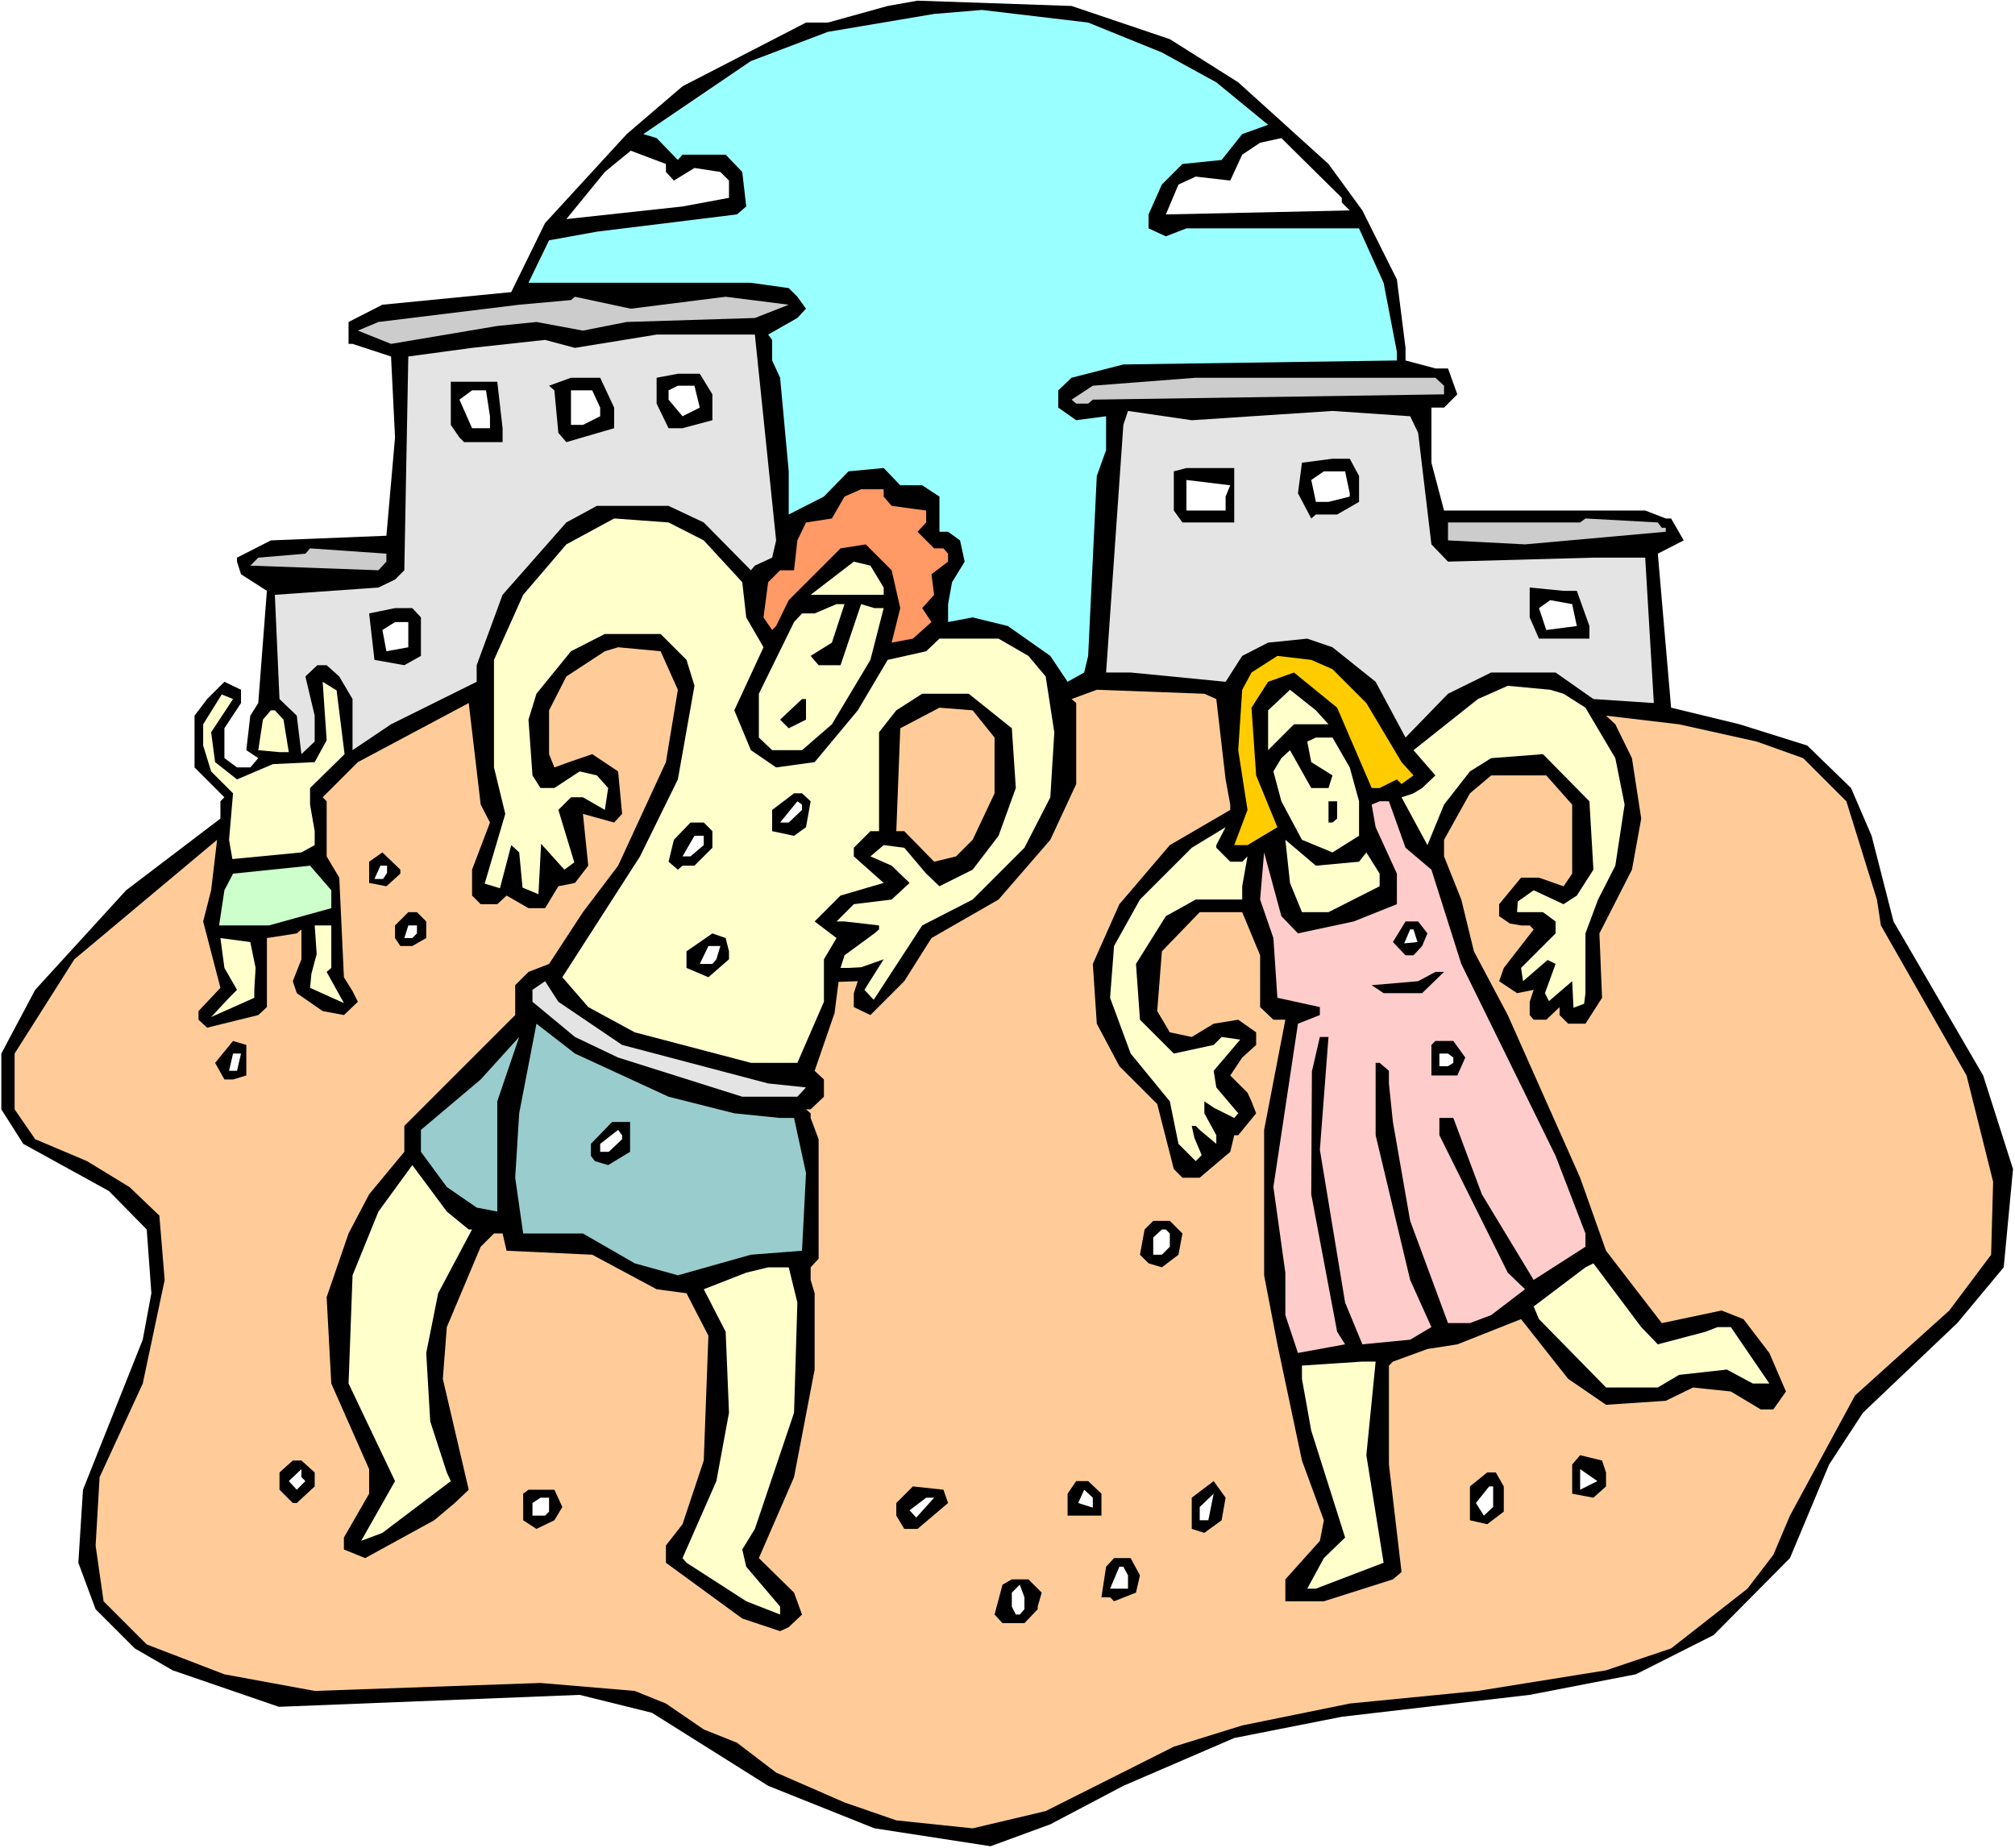
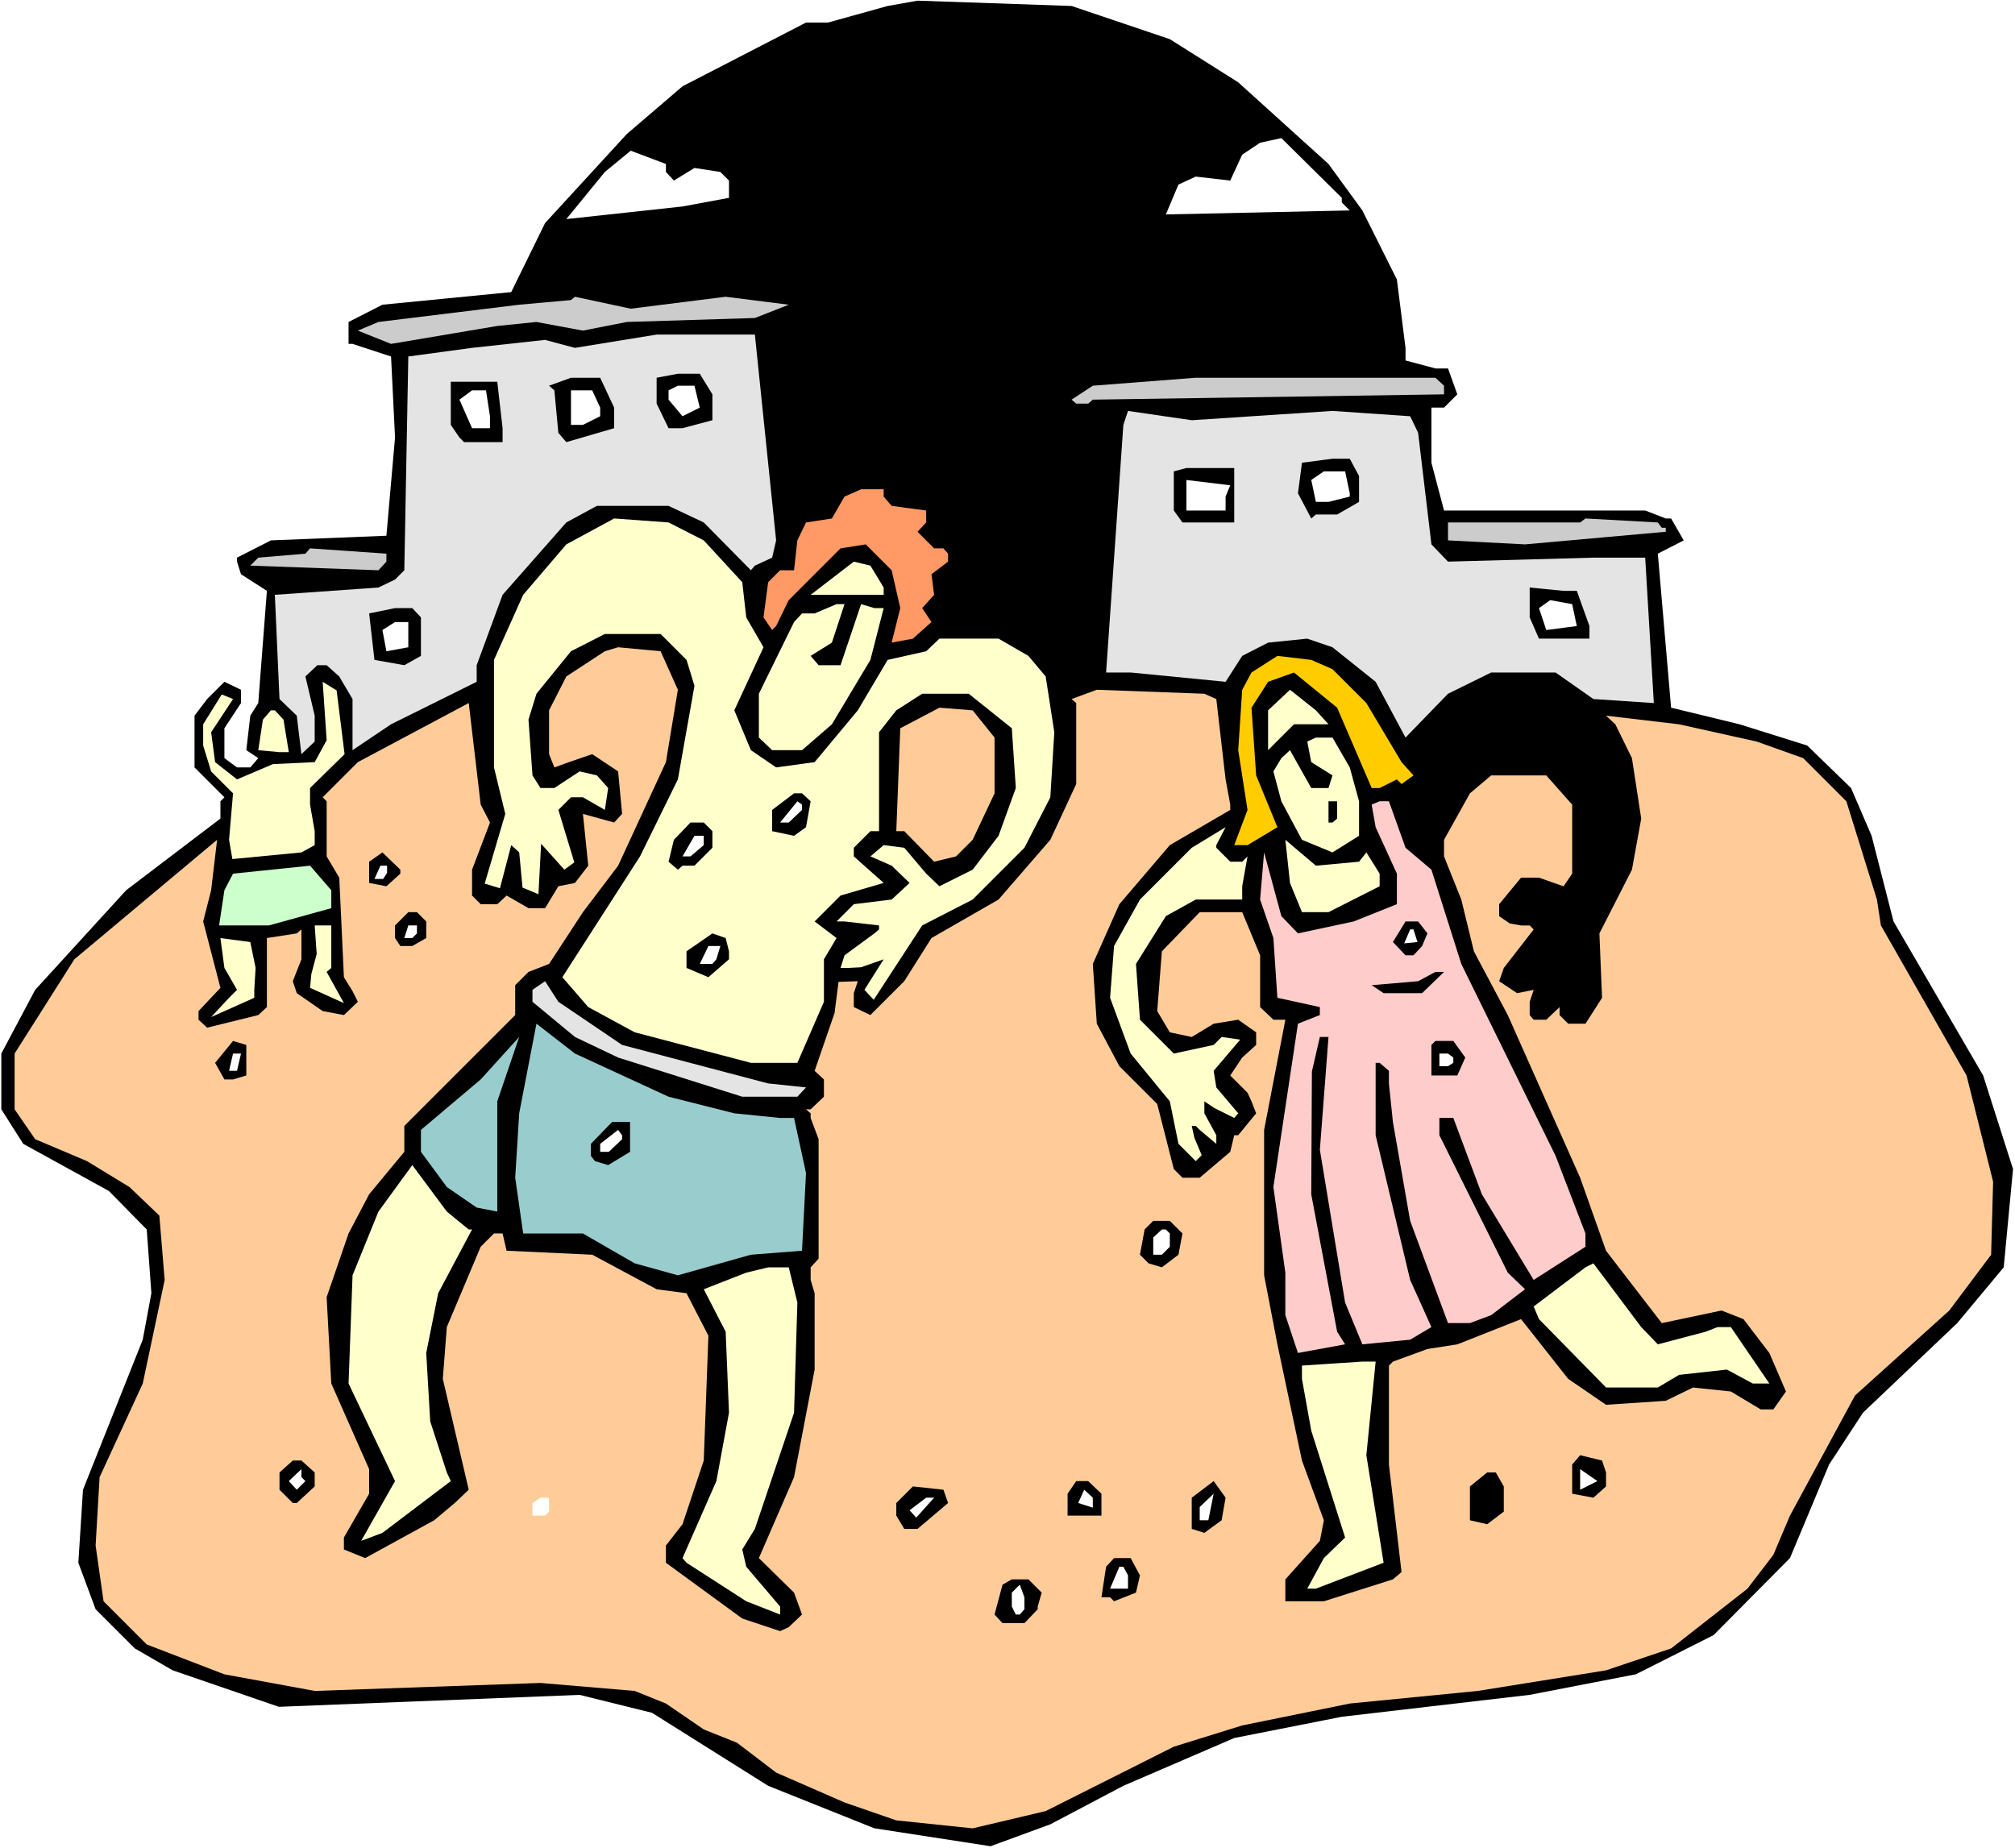
<svg xmlns="http://www.w3.org/2000/svg" xmlns:ns1="http://sodipodi.sourceforge.net/DTD/sodipodi-0.dtd" xmlns:ns2="http://www.inkscape.org/namespaces/inkscape" version="1.0" width="129.766mm" height="119.035mm" id="svg91" ns1:docname="Plague 03.wmf">
  <rect width="100%" height="100%" fill="#808080" stroke="none" />
  <ns1:namedview id="namedview91" pagecolor="#ffffff" bordercolor="#000000" borderopacity="0.25" ns2:showpageshadow="2" ns2:pageopacity="0.0" ns2:pagecheckerboard="0" ns2:deskcolor="#d1d1d1" ns2:document-units="mm" />
  <defs id="defs1">
    <pattern id="WMFhbasepattern" patternUnits="userSpaceOnUse" width="6" height="6" x="0" y="0" />
  </defs>
  <path style="fill:#ffffff;fill-opacity:1;fill-rule:evenodd;stroke:none" d="M 0,449.898 H 490.455 V 0 H 0 Z" id="path1" />
  <path style="fill:#000000;fill-opacity:1;fill-rule:evenodd;stroke:none" d="m 284.739,9.534 16.645,10.504 21.978,19.877 8.242,11.312 8.403,16.807 2.101,16.645 v 3.07 l 7.272,1.939 h 3.07 l 2.262,6.302 -3.232,3.232 h -3.07 v 13.413 l 3.07,11.635 h 48.965 l 5.01,1.939 h 1.293 l 3.07,5.333 -6.302,3.232 3.232,37.491 16.645,4.04 16.483,5.171 10.666,10.342 5.01,11.635 5.333,20.847 21.816,37.491 7.272,22.786 -2.262,23.917 -11.312,13.575 -22.947,21.816 -8.242,12.605 -9.534,22.786 -18.584,18.746 -18.907,9.534 -25.856,5.01 -45.733,5.333 -26.179,5.171 -26.987,11.635 -17.776,9.373 -14.544,5.333 -28.28,-4.363 -25.856,-10.342 -28.28,-17.776 -17.614,-4.363 -73.205,2.909 -25.856,-8.888 -9.211,-5.333 -9.534,-9.534 -4.202,-11.312 1.131,-17.776 14.544,-36.522 2.101,-11.312 L 35.714,299.285 26.502,289.913 5.656,278.439 0.323,270.036 v -13.575 L 8.565,240.947 30.704,216.707 53.651,199.254 v -4.202 l 0.97,-0.97 -7.272,-7.272 v -12.605 l 3.07,-4.04 4.202,-4.202 4.04,1.939 v 3.232 l -4.04,6.141 v 7.272 l 3.07,2.262 h 3.232 l 1.939,-2.262 -2.909,-1.939 0.97,-8.403 1.939,-3.07 2.101,-27.311 -6.302,-4.04 -0.97,-3.07 v -0.97 l 8.242,-4.202 28.118,-1.131 2.101,-23.917 -0.97,-19.715 -9.373,-3.07 h -0.97 v -5.333 l 8.242,-4.202 31.35,-3.07 8.242,-16.807 19.877,-21.655 13.574,-11.635 30.058,-15.514 h 5.333 L 216.059,1.454 223.331,0.162 260.822,1.454 Z" id="path2" />
-   <path style="fill:#99ffff;fill-opacity:1;fill-rule:evenodd;stroke:none" d="m 282.8,12.766 13.251,7.272 12.605,10.342 -6.302,2.262 -5.01,6.302 -9.534,0.97 -5.01,5.01 -3.232,7.272 v 3.394 l 4.202,1.939 5.01,-1.939 h 42.016 l 5.979,13.251 3.232,16.807 v 2.101 l -66.579,0.97 -12.605,3.232 -3.232,3.07 v 4.202 l 4.363,3.07 7.272,-0.97 v 8.242 l -2.262,6.302 -2.101,43.794 -0.97,4.04 -4.04,2.262 -4.202,-6.302 -10.342,-7.272 -8.565,-2.101 -5.979,1.131 v -4.363 l 0.97,-5.333 3.07,-5.01 -1.131,-5.171 -2.909,-2.101 h -2.101 v -8.565 l -4.202,-2.747 h -5.333 l -4.04,-4.202 -8.565,0.808 -5.979,6.141 -8.565,4.363 v -10.504 l -2.101,-22.786 -1.939,-4.202 v -5.01 l -0.97,-1.293 7.11,-4.04 2.101,-2.262 -2.101,-2.909 -2.101,-2.101 -9.211,-1.293 h -54.136 l 5.01,-10.342 11.635,-2.101 34.098,-4.202 2.262,-1.939 -0.97,-8.403 -4.04,-4.202 h -10.504 l -1.131,1.293 -5.171,-5.333 -3.232,-0.97 26.179,-17.776 18.746,-7.11 25.856,-4.363 11.635,-0.97 25.856,3.07 z" id="path3" />
  <path style="fill:#ffffff;fill-opacity:1;fill-rule:evenodd;stroke:none" d="m 326.593,49.288 1.939,1.939 -44.763,0.97 3.07,-7.272 4.202,-1.939 8.403,0.97 2.909,-6.302 4.363,-2.909 5.171,-1.131 14.706,14.544 z" id="path4" />
  <path style="fill:#ffffff;fill-opacity:1;fill-rule:evenodd;stroke:none" d="m 162.085,41.855 1.939,2.101 5.01,-3.07 6.302,0.97 2.101,2.101 v 4.202 l -11.312,2.101 -28.28,3.07 9.373,-11.474 6.302,-5.171 8.565,3.232 z" id="path5" />
  <path style="fill:#cccccc;fill-opacity:1;fill-rule:evenodd;stroke:none" d="m 176.629,72.236 15.352,1.939 -8.242,3.232 -31.189,0.97 -10.666,2.101 -11.312,-2.101 -9.534,0.97 -25.856,4.363 -8.08,-3.232 5.01,-2.101 34.259,-4.202 12.605,-1.131 0.97,-0.808 13.574,2.909 z" id="path6" />
  <path style="fill:#e4e4e4;fill-opacity:1;fill-rule:evenodd;stroke:none" d="m 188.91,131.543 -0.97,4.202 -4.202,1.939 -0.97,1.131 -11.474,-11.635 -8.565,-4.04 h -17.453 l -7.434,4.04 -15.514,17.615 -6.302,17.13 v 4.04 l -20.846,10.342 -9.373,6.302 v -12.443 l -3.232,-5.494 -3.07,-2.747 h -2.262 l -2.909,2.747 2.262,9.534 v 6.302 l -3.232,3.07 -1.131,-9.373 -4.202,-4.04 -1.131,-25.371 25.21,-1.778 4.04,-1.939 2.262,-2.262 0.97,-52.036 15.514,-2.101 17.776,-1.939 7.272,1.939 19.877,-3.232 h 23.917 z" id="path7" />
  <path style="fill:#000000;fill-opacity:1;fill-rule:evenodd;stroke:none" d="m 173.397,95.991 v 6.302 l -7.272,1.939 h -3.394 l -2.909,-5.979 v -6.302 l 5.171,-0.97 h 5.333 z" id="path8" />
  <path style="fill:#000000;fill-opacity:1;fill-rule:evenodd;stroke:none" d="m 149.48,99.223 v 5.01 l -11.635,3.394 -1.939,-2.262 -0.97,-10.342 -1.293,-1.131 5.333,-1.939 h 7.11 z" id="path9" />
  <path style="fill:#cccccc;fill-opacity:1;fill-rule:evenodd;stroke:none" d="m 351.48,93.89 v 2.101 l -85.486,1.293 -1.131,0.97 h -2.909 l -1.131,-0.97 5.171,-3.394 25.048,-1.939 h 58.338 z" id="path10" />
  <path style="fill:#000000;fill-opacity:1;fill-rule:evenodd;stroke:none" d="m 122.331,104.233 v 3.394 h -9.373 l -1.131,-1.131 -2.101,-3.07 V 92.921 h 11.312 z" id="path11" />
  <path style="fill:#ffffff;fill-opacity:1;fill-rule:evenodd;stroke:none" d="m 170.326,99.223 -4.202,2.101 -3.394,-4.04 v -2.262 l 2.262,-1.131 h 4.04 z" id="path12" />
  <path style="fill:#ffffff;fill-opacity:1;fill-rule:evenodd;stroke:none" d="m 119.261,101.324 v 2.909 h -4.363 l -3.07,-6.949 3.07,-2.262 h 3.394 z" id="path13" />
  <path style="fill:#ffffff;fill-opacity:1;fill-rule:evenodd;stroke:none" d="m 146.086,99.223 v 2.101 l -4.202,2.101 h -2.909 v -8.403 h 5.171 z" id="path14" />
  <path style="fill:#e4e4e4;fill-opacity:1;fill-rule:evenodd;stroke:none" d="m 324.331,100.031 18.907,1.293 1.939,4.04 3.232,27.149 4.04,4.202 35.39,-0.97 h 12.605 l 2.101,35.391 -14.706,-0.97 -9.211,-6.464 h -15.675 l -10.504,5.171 -10.342,10.666 -7.272,-13.575 -10.504,-8.403 -6.141,-2.101 -9.534,0.97 -6.302,3.232 -4.04,6.302 -23.109,-2.262 h -5.979 l 4.202,-60.277 1.131,-3.394 15.514,2.262 z" id="path15" />
-   <path style="fill:#000000;fill-opacity:1;fill-rule:evenodd;stroke:none" d="m 330.795,115.868 v 6.302 l -5.333,3.07 h -5.171 l -1.131,0.97 -3.232,-6.141 0.97,-7.434 7.434,-0.97 h 4.202 z" id="path16" />
+   <path style="fill:#000000;fill-opacity:1;fill-rule:evenodd;stroke:none" d="m 330.795,115.868 v 6.302 l -5.333,3.07 h -5.171 l -1.131,0.97 -3.232,-6.141 0.97,-7.434 7.434,-0.97 h 4.202 " id="path16" />
  <path style="fill:#000000;fill-opacity:1;fill-rule:evenodd;stroke:none" d="m 300.414,127.18 h -12.605 l -2.101,-2.909 v -9.534 l 3.07,-0.808 h 11.635 z" id="path17" />
  <path style="fill:#ffffff;fill-opacity:1;fill-rule:evenodd;stroke:none" d="m 328.532,120.07 v 0.808 l -5.171,1.293 h -3.07 l -1.131,-5.333 3.07,-2.101 h 5.171 z" id="path18" />
  <path style="fill:#ffffff;fill-opacity:1;fill-rule:evenodd;stroke:none" d="m 298.313,120.878 v 3.394 h -9.534 v -7.434 l 10.666,1.293 z" id="path19" />
  <path style="fill:#ff9966;fill-opacity:1;fill-rule:evenodd;stroke:none" d="m 215.089,120.878 1.939,2.262 8.403,1.131 v 2.909 l -2.101,2.262 4.04,4.04 h 2.262 l 1.131,1.293 v 1.939 l -4.04,3.07 0.646,5.01 -2.909,3.232 2.262,3.394 -4.525,4.04 -5.171,0.97 2.101,-8.403 -2.101,-9.211 -6.302,-6.302 -6.141,0.97 -12.605,12.605 -3.07,6.302 -0.97,0.97 -2.101,-3.07 1.131,-8.565 2.909,-2.909 h 3.394 l 0.808,-7.272 2.101,-4.363 6.302,-0.97 3.07,-5.333 4.04,-1.778 h 5.494 z" id="path20" />
  <path style="fill:#ffffcc;fill-opacity:1;fill-rule:evenodd;stroke:none" d="m 171.296,131.543 9.373,10.181 0.97,8.565 4.202,7.272 -7.11,15.352 4.04,9.696 6.141,4.202 9.373,-1.293 10.504,-12.605 7.272,-12.282 9.373,-2.101 3.232,-3.07 h 14.382 l 7.272,4.202 4.202,5.01 2.101,13.575 -0.97,15.837 -6.302,12.282 -12.605,12.605 -12.282,6.302 -11.797,18.099 -2.262,-2.424 4.686,-7.434 -5.494,1.939 -3.07,0.162 h -1.939 l 0.97,-3.07 7.272,-5.333 1.131,-0.97 v -0.97 l -8.403,-0.97 h -1.939 l 4.202,-4.202 9.211,-1.131 4.363,-4.04 -4.363,-4.202 -5.171,-2.262 3.232,-2.747 5.01,0.646 5.333,6.302 3.232,3.07 8.08,-4.04 6.302,-8.242 4.202,-11.635 -0.97,-14.544 -10.504,-8.403 h -11.312 l -6.302,4.04 -4.202,5.333 v 24.079 h -2.101 l -4.04,4.04 v 2.101 l 7.272,6.464 -10.504,3.07 -6.302,6.302 5.333,4.04 -3.07,5.171 v 10.342 l -6.464,14.867 h -11.312 l -28.28,-7.434 -11.312,-6.141 -6.302,-7.272 18.907,-29.411 9.211,-18.746 4.04,-22.786 -1.939,-6.302 -6.302,-6.302 h -13.574 l -8.242,4.202 -8.403,10.342 -1.939,6.302 0.97,13.575 1.939,3.07 h 3.394 l 6.141,-4.04 4.202,0.97 2.747,3.07 -0.808,5.333 -5.333,-3.07 h -2.909 l -3.07,3.07 3.878,12.767 -2.424,1.778 -5.656,-6.302 -0.646,12.282 -3.878,-1.616 -0.808,-8.565 -1.939,-1.778 -2.747,10.504 -3.717,-1.131 5.01,-16.968 -2.747,-11.312 v -26.179 l 7.11,-15.837 10.504,-12.282 11.635,-6.302 13.251,0.97 z" id="path21" />
  <path style="fill:#cccccc;fill-opacity:1;fill-rule:evenodd;stroke:none" d="m 404.484,128.473 h 0.97 v 0.97 l -34.259,3.07 -18.746,-0.97 v -4.363 h 32.158 l 1.293,-0.97 17.614,0.97 z" id="path22" />
  <path style="fill:#cccccc;fill-opacity:1;fill-rule:evenodd;stroke:none" d="m 94.051,136.715 -1.939,2.101 -31.189,-1.131 1.939,-1.939 11.474,-0.97 1.131,-1.293 18.584,1.293 z" id="path23" />
  <path style="fill:#ffffcc;fill-opacity:1;fill-rule:evenodd;stroke:none" d="m 215.089,143.017 v 1.778 h -17.776 l 10.504,-8.08 4.04,0.97 z" id="path24" />
  <path style="fill:#000000;fill-opacity:1;fill-rule:evenodd;stroke:none" d="m 383.8,143.825 3.07,8.565 v 3.07 h -12.282 l -2.262,-5.171 v -7.272 l 8.242,0.808 z" id="path25" />
  <path style="fill:#ffffff;fill-opacity:1;fill-rule:evenodd;stroke:none" d="m 383.8,152.39 -7.434,0.97 -1.778,-5.333 2.747,-1.939 5.333,0.97 z" id="path26" />
  <path style="fill:#ffffcc;fill-opacity:1;fill-rule:evenodd;stroke:none" d="m 202.485,156.43 -5.171,3.232 1.939,2.262 h 5.333 l 5.01,-14.867 3.232,0.97 h 2.262 l -3.232,12.605 -9.373,15.675 -7.272,6.302 h -7.272 l -3.232,-3.07 v -10.666 l 8.565,-17.453 1.939,-2.101 h 3.07 l 5.333,-2.262 h 1.939 z" id="path27" />
  <path style="fill:#000000;fill-opacity:1;fill-rule:evenodd;stroke:none" d="m 102.454,150.289 v 9.373 l -4.04,2.262 -7.272,-1.293 -1.293,-11.312 6.302,-1.293 h 4.202 z" id="path28" />
  <path style="fill:#ffffff;fill-opacity:1;fill-rule:evenodd;stroke:none" d="m 99.384,157.561 -5.333,0.97 -0.97,-5.171 3.07,-1.939 h 3.232 z" id="path29" />
  <path style="fill:#ffcc99;fill-opacity:1;fill-rule:evenodd;stroke:none" d="m 164.993,167.904 -2.909,17.615 -11.635,25.21 -8.565,11.312 -8.242,12.605 -5.01,1.939 -3.232,3.232 v 7.272 l -26.987,26.987 v 6.302 l -8.565,10.342 -5.01,9.534 -5.333,15.514 1.131,21.008 9.211,20.847 v 5.979 l -6.141,10.666 v 2.909 l 5.171,2.101 16.806,-9.211 5.01,-4.202 3.394,-3.232 -6.302,-26.987 0.97,-12.605 8.242,-19.554 3.232,-3.232 h 2.101 l 0.97,4.202 20.846,0.97 15.675,8.403 7.272,0.97 5.333,10.342 -1.131,30.381 -5.171,15.514 -4.04,5.171 v 4.202 l 18.584,13.575 9.211,3.07 2.101,-0.97 3.232,-3.07 -1.939,-5.333 -8.565,-8.403 8.565,-19.715 5.01,-26.179 v -18.584 l -0.97,-3.232 v -3.07 l 1.939,-2.101 V 277.308 l -1.939,-5.171 v -1.131 l -1.131,-0.97 h 1.131 l 3.232,-3.07 v -4.202 l -2.262,-2.101 4.848,-14.059 0.97,-7.595 4.686,-0.162 -0.97,2.909 v 3.394 l 4.04,1.939 8.242,-8.242 6.626,-10.504 16.322,-9.373 12.605,-14.544 6.302,-13.575 V 171.136 l -1.131,-0.97 6.141,-2.262 26.179,0.97 2.909,1.293 2.262,19.554 1.131,6.141 v 1.293 l -14.706,8.565 -12.282,14.383 -6.464,14.544 0.97,14.544 5.494,10.342 9.211,9.211 4.04,15.837 2.101,2.101 h 4.202 l 7.434,-6.302 0.97,-4.04 h 0.97 l 4.363,-5.333 -1.131,-2.909 -0.97,-2.101 -4.202,-4.202 2.909,-4.363 3.394,-3.07 v -3.07 l -4.363,-3.07 -5.979,0.97 -5.333,3.232 -5.333,-1.131 -3.07,-5.171 1.131,-14.544 9.211,-9.534 h 10.342 l 4.363,10.504 v 12.605 l 3.232,3.07 h 2.909 l -5.171,26.826 v 35.391 l 3.232,16.807 5.979,28.28 5.333,14.544 -0.97,5.01 -8.403,9.373 v 5.333 h 9.373 l 16.806,-5.333 2.101,-1.778 -3.07,-26.179 v -24.079 l 0.97,-0.97 8.403,-3.07 7.272,-1.131 15.514,-6.141 11.474,14.544 9.211,6.302 14.544,-0.97 6.626,-3.232 9.211,0.97 7.272,4.363 h 3.07 l 3.07,-4.363 -4.04,-9.373 -6.302,-8.242 -5.333,-2.101 -14.544,3.07 -13.574,-17.615 -6.302,-17.776 -17.614,-39.592 -8.242,-15.514 -3.07,-12.605 -4.202,-10.504 v -4.04 l 6.302,-11.312 5.171,-4.363 h 13.413 l 6.302,7.11 v 16.807 l -2.101,3.07 -5.979,-2.101 h -4.363 l -5.333,6.464 v 2.909 l 2.586,1.778 2.747,0.485 h 2.101 l 0.97,0.97 -7.272,9.373 -1.131,3.232 4.363,2.909 4.04,-0.808 -0.97,2.909 v 3.232 l 0.97,1.131 h 3.07 l 3.232,-3.07 v 1.939 l 2.101,2.101 h 4.202 l 4.04,-6.302 -0.646,-15.675 7.918,-15.514 2.262,-12.443 -2.262,-14.706 -4.04,-8.242 -2.262,-2.101 17.776,2.101 18.907,4.202 11.312,4.04 10.504,10.504 7.434,23.917 0.97,6.302 20.846,36.522 6.464,25.856 -0.485,17.776 -10.181,13.575 -22.947,20.685 -15.837,29.25 -4.04,9.534 -6.302,8.242 -18.584,14.544 -15.837,5.333 -31.189,5.01 -31.189,3.07 -26.179,5.333 -16.645,5.171 -31.189,15.675 -17.776,4.202 -18.584,-1.939 -12.605,-4.363 -16.645,-7.272 -9.534,-7.272 -8.08,-3.232 -9.211,-6.302 -7.595,-3.07 -22.947,-1.939 -54.944,1.939 -21.978,-4.04 -18.907,-7.272 -10.504,-10.504 -1.939,-13.575 0.97,-16.645 10.504,-22.786 5.333,-25.21 -1.293,-15.675 -7.272,-6.949 L 21.17,282.641 8.565,277.308 3.555,270.036 v -13.575 l 14.544,-22.947 34.744,-29.088 -1.454,12.282 -1.939,7.595 4.202,16.16 -5.333,5.656 v 2.101 l 2.101,1.939 12.443,-3.07 2.101,-1.939 v -16.807 l 7.272,-1.131 1.131,-0.97 v 7.272 l -2.101,5.333 0.97,2.909 6.302,4.363 5.171,0.97 3.394,-3.232 -1.293,-2.586 -2.101,-3.394 -1.131,-24.24 -3.07,-5.171 v -13.413 l -0.97,-0.97 8.565,-8.565 26.987,-14.383 2.909,24.725 2.262,4.363 -4.363,11.474 v 6.302 l 2.101,2.101 h 4.04 l 2.262,-2.101 5.333,3.07 h 4.04 l 3.232,-5.333 4.04,-0.808 3.232,-4.202 -1.293,-12.605 7.595,2.101 1.939,-2.101 -0.97,-10.342 -6.302,-4.202 -5.656,1.939 -3.555,1.293 -1.293,-3.232 v -10.666 l 4.202,-8.242 9.373,-6.141 3.232,-0.97 10.342,0.97 z" id="path30" />
  <path style="fill:#ffcc00;fill-opacity:1;fill-rule:evenodd;stroke:none" d="m 324.331,162.894 8.242,8.242 8.565,14.383 2.909,3.232 -2.909,2.101 -1.131,-1.131 -4.202,2.101 h -1.939 l -8.403,-19.554 -10.504,-8.565 -6.302,2.262 -4.04,6.302 1.131,16.483 5.171,12.605 -7.272,4.363 h -3.232 l 3.232,-8.565 -2.262,-14.544 0.97,-14.706 2.262,-4.202 6.302,-4.04 8.242,0.97 z" id="path31" />
  <path style="fill:#ffffcc;fill-opacity:1;fill-rule:evenodd;stroke:none" d="m 83.87,183.579 -8.403,8.242 v 4.04 l 1.131,6.464 v 3.394 l -3.232,1.778 -16.806,1.616 -0.808,-4.686 0.97,-11.312 -5.333,-5.333 -1.939,-6.302 v -5.171 l 4.525,-7.272 2.747,1.131 -5.333,8.08 0.97,7.272 5.333,4.202 8.726,-3.717 10.181,-0.485 2.909,-5.333 -0.97,-14.221 3.394,2.101 z" id="path32" />
-   <path style="fill:#ffffcc;fill-opacity:1;fill-rule:evenodd;stroke:none" d="m 380.568,168.873 5.333,3.394 7.272,12.282 2.262,11.312 -2.262,14.867 -4.202,8.242 -3.07,8.242 v 14.544 l -0.323,2.586 -2.586,0.97 -0.323,-6.464 -5.656,4.848 -0.97,-1.939 2.586,-7.11 -1.939,-0.97 -5.979,5.171 -0.485,-3.232 8.403,-8.403 v -2.909 l -3.07,-2.262 h -6.302 l 0.162,-2.586 3.878,-2.747 7.272,3.394 3.232,-2.101 4.04,-6.302 -0.97,-16.645 -11.312,-11.474 -12.605,0.97 -5.171,3.232 -6.302,8.08 -4.04,9.858 -6.302,-11.635 2.909,-0.97 2.101,-1.293 3.232,-3.07 -5.333,-6.141 15.675,-12.443 7.272,-3.232 10.342,0.97 z" id="path33" />
  <path style="fill:#ffffcc;fill-opacity:1;fill-rule:evenodd;stroke:none" d="m 323.361,176.307 h -8.403 l -6.302,6.302 v -9.696 l 5.333,-5.01 6.302,5.01 z" id="path34" />
-   <path style="fill:#000000;fill-opacity:1;fill-rule:evenodd;stroke:none" d="m 196.182,175.176 -4.202,2.101 -2.101,-2.101 5.333,-5.01 h 0.97 z" id="path35" />
  <path style="fill:#ffcc99;fill-opacity:1;fill-rule:evenodd;stroke:none" d="m 242.077,179.539 v 13.575 l -5.333,11.312 -4.04,4.04 -5.333,1.293 -7.272,-7.434 h -1.939 l 0.97,-25.048 9.534,-5.01 8.08,0.646 z" id="path36" />
  <path style="fill:#ffffcc;fill-opacity:1;fill-rule:evenodd;stroke:none" d="m 69.003,175.176 1.293,7.918 h -2.262 l -5.171,-0.485 1.131,-7.434 1.939,-2.262 h 0.97 z" id="path37" />
  <path style="fill:#ffffcc;fill-opacity:1;fill-rule:evenodd;stroke:none" d="m 328.532,186.811 2.262,8.242 v 8.403 l -6.464,4.04 -7.434,-3.07 -5.01,-9.373 -1.939,-7.272 1.939,-3.232 2.101,-1.939 5.171,9.211 h 4.202 l 0.97,-3.07 -5.171,-3.232 -0.97,-5.01 2.101,-0.97 h 4.04 z" id="path38" />
  <path style="fill:#000000;fill-opacity:1;fill-rule:evenodd;stroke:none" d="m 197.313,195.053 -1.131,6.302 -2.909,2.101 -5.333,-1.131 v -5.171 l 5.333,-4.04 h 1.939 z" id="path39" />
  <path style="fill:#ffffff;fill-opacity:1;fill-rule:evenodd;stroke:none" d="m 195.213,197.153 -3.232,3.07 h -2.101 l 4.202,-5.171 1.131,0.808 z" id="path40" />
  <path style="fill:#000000;fill-opacity:1;fill-rule:evenodd;stroke:none" d="m 325.462,199.254 -1.131,0.97 h -0.97 v -5.171 h 2.101 z" id="path41" />
  <path style="fill:#ffcccc;fill-opacity:1;fill-rule:evenodd;stroke:none" d="m 342.107,206.365 6.302,5.333 7.272,22.947 22.947,46.703 7.272,18.907 v 3.232 l -12.605,8.08 -12.605,-20.847 -6.949,-18.584 h -3.394 v 4.202 l 16.645,33.451 4.202,4.04 -8.242,6.302 -5.171,1.939 h -5.333 l -9.211,-24.887 -4.202,-24.079 -0.97,-9.373 v -3.07 l -2.262,-1.939 h -0.97 v 17.615 l 8.403,35.229 5.171,11.474 -5.171,3.07 -11.635,1.131 -4.202,-10.181 -6.141,-37.168 2.101,-27.472 h -2.101 l -1.939,8.403 -0.162,29.896 6.302,33.451 1.939,3.07 -11.474,2.101 -3.07,-9.211 v -10.342 l -2.909,-20.847 5.979,-39.754 5.333,-2.101 v -1.939 l -10.342,-2.262 -0.97,-14.544 -3.232,-9.373 0.97,-11.474 4.202,15.514 4.04,4.202 13.574,-2.909 10.504,-4.202 v -7.434 l -5.171,-11.312 -0.97,-5.494 1.939,-0.808 h 2.262 z" id="path42" />
  <path style="fill:#000000;fill-opacity:1;fill-rule:evenodd;stroke:none" d="m 173.397,202.325 v 4.04 l -4.363,4.363 h -2.909 l -1.131,0.97 -2.262,-1.939 1.293,-5.333 4.04,-4.202 h 3.232 z" id="path43" />
  <path style="fill:#ffffcc;fill-opacity:1;fill-rule:evenodd;stroke:none" d="m 296.051,206.365 3.394,3.394 h 2.909 l 1.293,-1.293 -1.293,7.272 v 3.232 h -11.312 l -7.272,4.04 -7.272,11.635 0.97,13.575 8.242,8.242 9.696,-2.101 1.939,-1.939 4.525,0.646 -6.464,7.595 0.646,4.04 5.333,6.302 -0.97,1.131 -4.848,-2.424 -2.424,-1.616 v 2.909 l 2.909,5.333 v 2.101 l -4.04,-3.394 -0.97,-0.97 h -0.97 l 0.646,2.909 1.778,4.202 -1.454,1.454 -4.202,-4.202 -2.101,-10.342 -9.534,-11.635 -5.01,-13.575 0.97,-12.605 6.302,-11.312 12.605,-12.605 8.242,-5.01 -2.262,4.363 z" id="path44" />
  <path style="fill:#ffffff;fill-opacity:1;fill-rule:evenodd;stroke:none" d="m 171.296,205.718 -3.232,2.747 h -1.939 l 2.909,-5.01 h 2.262 z" id="path45" />
  <path style="fill:#ffffcc;fill-opacity:1;fill-rule:evenodd;stroke:none" d="m 330.795,209.758 1.778,-2.262 3.232,5.171 v 3.07 l -12.443,6.302 h -6.464 l -2.909,-7.11 -1.131,-10.504 7.434,6.302 z" id="path46" />
  <path style="fill:#000000;fill-opacity:1;fill-rule:evenodd;stroke:none" d="m 97.445,212.667 -3.394,3.07 -4.202,-0.808 v -5.171 l 3.232,-2.262 4.363,4.202 z" id="path47" />
  <path style="fill:#ccffcc;fill-opacity:1;fill-rule:evenodd;stroke:none" d="m 80.638,221.07 -15.19,4.202 H 53.328 l 1.293,-8.565 2.101,-4.04 18.746,-1.939 5.171,5.979 z" id="path48" />
  <path style="fill:#ffffff;fill-opacity:1;fill-rule:evenodd;stroke:none" d="m 94.213,212.506 -0.97,1.454 h -2.101 l 1.454,-3.232 h 1.616 z" id="path49" />
  <path style="fill:#000000;fill-opacity:1;fill-rule:evenodd;stroke:none" d="m 103.747,224.303 v 4.04 l -3.394,1.939 h -2.909 l -1.293,-1.939 v -3.07 l 3.232,-3.232 h 2.101 z" id="path50" />
  <path style="fill:#000000;fill-opacity:1;fill-rule:evenodd;stroke:none" d="m 347.44,227.211 -1.293,3.07 -2.101,2.262 h -1.939 l -3.07,-3.232 3.07,-5.01 h 3.07 z" id="path51" />
  <path style="fill:#ffffcc;fill-opacity:1;fill-rule:evenodd;stroke:none" d="m 80.638,235.615 -1.131,0.97 4.202,7.595 -8.242,-3.717 0.323,-3.394 1.293,-4.848 -0.485,-6.949 h 4.04 z" id="path52" />
  <path style="fill:#ffffff;fill-opacity:1;fill-rule:evenodd;stroke:none" d="m 101.485,227.211 -1.131,1.131 h -1.939 l 0.97,-3.07 h 2.101 z" id="path53" />
  <path style="fill:#ffffff;fill-opacity:1;fill-rule:evenodd;stroke:none" d="m 345.016,229.312 -3.232,0.323 1.454,-3.394 h 0.808 z" id="path54" />
  <path style="fill:#000000;fill-opacity:1;fill-rule:evenodd;stroke:none" d="m 177.437,231.575 v 1.939 l -5.01,4.363 -5.333,-2.262 v -4.04 l 6.302,-4.363 3.232,1.131 z" id="path55" />
  <path style="fill:#ffffcc;fill-opacity:1;fill-rule:evenodd;stroke:none" d="m 62.216,235.615 -0.323,5.333 v 1.939 l -10.504,4.686 4.363,-4.686 1.939,-1.939 -3.07,-5.333 -0.97,-7.272 7.272,0.97 z" id="path56" />
  <path style="fill:#ffffff;fill-opacity:1;fill-rule:evenodd;stroke:none" d="m 174.366,233.514 -0.97,1.131 h -3.07 l 2.101,-4.363 h 2.909 z" id="path57" />
  <path style="fill:#000000;fill-opacity:1;fill-rule:evenodd;stroke:none" d="m 346.147,241.755 h -9.373 l -2.909,-1.939 11.312,-0.97 4.202,-2.262 h 2.101 z" id="path58" />
  <path style="fill:#e4e4e4;fill-opacity:1;fill-rule:evenodd;stroke:none" d="m 151.419,254.36 35.552,9.373 9.211,0.97 -2.101,2.262 H 180.669 l -30.219,-9.534 -10.504,-5.01 -10.342,-8.565 v -2.909 l 3.07,-2.101 3.232,5.01 z" id="path59" />
  <path style="fill:#99cccc;fill-opacity:1;fill-rule:evenodd;stroke:none" d="m 162.731,266.965 15.998,4.04 11.15,1.131 h 3.394 l 2.909,13.413 -0.97,18.907 -12.443,0.97 -17.776,5.01 -10.504,-2.909 -12.605,-7.272 h -14.544 l -1.939,-13.575 0.97,-15.675 4.202,-21.816 9.373,7.272 z" id="path60" />
  <path style="fill:#99cccc;fill-opacity:1;fill-rule:evenodd;stroke:none" d="m 121.038,294.922 -5.01,-0.97 -7.272,-5.01 -6.302,-8.565 v -5.333 l 14.544,-12.282 9.373,-10.342 -5.333,15.675 z" id="path61" />
  <path style="fill:#000000;fill-opacity:1;fill-rule:evenodd;stroke:none" d="m 59.954,261.794 -3.232,0.97 h -2.101 l -2.262,-4.04 4.363,-5.333 3.232,0.97 z" id="path62" />
  <path style="fill:#000000;fill-opacity:1;fill-rule:evenodd;stroke:none" d="m 356.651,257.431 -1.939,4.363 h -6.302 v -7.434 l 0.97,-0.97 h 4.363 z" id="path63" />
  <path style="fill:#ffffff;fill-opacity:1;fill-rule:evenodd;stroke:none" d="m 57.691,260.663 h -1.939 l 0.97,-4.202 h 1.939 z" id="path64" />
  <path style="fill:#ffffff;fill-opacity:1;fill-rule:evenodd;stroke:none" d="m 353.742,257.431 v 1.293 l -1.293,0.808 h -2.101 v -3.07 h 2.101 z" id="path65" />
  <path style="fill:#000000;fill-opacity:1;fill-rule:evenodd;stroke:none" d="m 153.358,280.378 -5.333,3.232 -3.232,-0.97 -0.97,-1.293 v -2.909 l 5.171,-5.333 h 4.363 z" id="path66" />
  <path style="fill:#ffffff;fill-opacity:1;fill-rule:evenodd;stroke:none" d="m 151.419,277.308 -3.232,3.07 h -2.101 v -1.939 l 4.363,-3.394 0.97,1.293 z" id="path67" />
  <path style="fill:#ffffcc;fill-opacity:1;fill-rule:evenodd;stroke:none" d="m 114.089,299.285 h 0.808 l -8.242,15.514 -2.909,14.544 0.97,16.645 4.04,12.443 0.97,2.101 -16.645,12.605 -5.171,1.939 8.242,-14.544 -11.312,-23.755 0.97,-26.341 6.302,-15.514 8.242,-11.312 8.403,11.312 z" id="path68" />
  <path style="fill:#000000;fill-opacity:1;fill-rule:evenodd;stroke:none" d="m 287.809,300.255 -0.97,5.171 -4.04,3.07 -3.232,-0.97 -2.101,-2.101 1.131,-6.141 2.101,-2.101 h 4.04 z" id="path69" />
  <path style="fill:#ffffff;fill-opacity:1;fill-rule:evenodd;stroke:none" d="m 284.739,300.255 v 3.232 l -1.939,1.939 h -2.101 v -4.202 l 2.101,-1.939 h 0.97 z" id="path70" />
  <path style="fill:#ffffcc;fill-opacity:1;fill-rule:evenodd;stroke:none" d="m 403.515,327.242 11.635,-3.07 2.909,-1.131 h 3.232 l 9.373,13.736 h -4.04 l -6.302,-3.394 -11.635,1.293 -5.171,3.07 h -12.605 l -16.322,-16.645 -1.293,-3.07 12.605,-9.534 1.939,-0.97 11.635,15.514 z" id="path71" />
  <path style="fill:#ffffcc;fill-opacity:1;fill-rule:evenodd;stroke:none" d="m 194.081,317.062 -0.808,26.826 -9.534,28.28 -3.07,5.01 0.97,4.202 8.242,9.696 v 1.939 l -8.242,-3.232 -14.544,-9.373 -0.97,-1.131 8.242,-18.746 3.07,-16.645 -0.808,-19.715 -5.333,-10.342 10.342,-4.04 5.333,-1.293 h 5.01 z" id="path72" />
  <path style="fill:#ffffcc;fill-opacity:1;fill-rule:evenodd;stroke:none" d="m 332.572,354.23 4.202,26.179 -16.483,6.302 h -2.101 l 4.04,-7.434 5.171,-5.01 -8.242,-26.018 -2.262,-12.605 v -3.232 l 14.706,-0.97 h 3.232 z" id="path73" />
  <path style="fill:#000000;fill-opacity:1;fill-rule:evenodd;stroke:none" d="m 390.91,358.432 v 3.394 l -3.07,2.747 -5.171,-0.97 v -7.11 l 1.939,-2.262 5.333,1.293 z" id="path74" />
  <path style="fill:#000000;fill-opacity:1;fill-rule:evenodd;stroke:none" d="m 76.598,358.432 v 3.394 l -4.363,4.04 h -0.97 l -3.232,-3.232 v -4.202 l 3.232,-2.909 h 2.101 z" id="path75" />
  <path style="fill:#ffffff;fill-opacity:1;fill-rule:evenodd;stroke:none" d="m 74.336,360.532 -2.101,2.101 -1.939,-2.101 3.07,-2.909 v 1.939 z" id="path76" />
  <path style="fill:#ffffff;fill-opacity:1;fill-rule:evenodd;stroke:none" d="m 384.608,362.633 v -5.01 l 4.202,2.909 z" id="path77" />
  <path style="fill:#000000;fill-opacity:1;fill-rule:evenodd;stroke:none" d="m 366.024,361.825 v 6.141 l -4.04,3.07 -4.202,-0.97 v -8.242 l 4.202,-3.394 h 2.101 z" id="path78" />
  <path style="fill:#000000;fill-opacity:1;fill-rule:evenodd;stroke:none" d="m 268.094,363.603 v 5.333 h -8.242 v -5.333 l 2.101,-3.07 h 2.909 z" id="path79" />
  <path style="fill:#000000;fill-opacity:1;fill-rule:evenodd;stroke:none" d="m 297.344,370.067 -4.202,3.07 -3.07,-0.97 v -7.595 l 5.333,-4.04 2.909,4.04 z" id="path80" />
  <path style="fill:#000000;fill-opacity:1;fill-rule:evenodd;stroke:none" d="m 230.765,365.865 -7.434,6.302 h -3.232 l -1.939,-3.232 v -3.07 l 4.04,-4.04 7.434,0.808 z" id="path81" />
-   <path style="fill:#ffffff;fill-opacity:1;fill-rule:evenodd;stroke:none" d="m 363.438,366.835 -2.262,2.101 -1.939,-3.07 3.232,-4.04 h 0.97 z" id="path82" />
-   <path style="fill:#000000;fill-opacity:1;fill-rule:evenodd;stroke:none" d="m 136.875,366.835 -1.939,3.232 -4.363,2.101 -3.232,-2.101 v -6.464 l 1.293,-0.97 h 6.302 z" id="path83" />
  <path style="fill:#ffffff;fill-opacity:1;fill-rule:evenodd;stroke:none" d="m 265.993,366.996 -3.555,-1.131 1.454,-3.232 2.101,1.939 z" id="path84" />
  <path style="fill:#ffffff;fill-opacity:1;fill-rule:evenodd;stroke:none" d="m 292.011,370.067 v -3.232 l 3.394,-3.232 -1.293,6.464 z" id="path85" />
  <path style="fill:#ffffff;fill-opacity:1;fill-rule:evenodd;stroke:none" d="m 133.643,367.966 -0.97,0.97 h -3.07 v -3.07 l 1.939,-1.293 h 2.101 z" id="path86" />
  <path style="fill:#ffffff;fill-opacity:1;fill-rule:evenodd;stroke:none" d="m 223.008,369.42 -1.616,-1.778 4.04,-3.07 h 1.939 z" id="path87" />
  <path style="fill:#000000;fill-opacity:1;fill-rule:evenodd;stroke:none" d="m 277.467,383.48 -0.97,4.202 -5.333,2.101 -0.97,-0.97 h -2.101 l 1.131,-7.434 1.939,-2.101 h 4.04 z" id="path88" />
  <path style="fill:#ffffff;fill-opacity:1;fill-rule:evenodd;stroke:none" d="m 274.558,383.48 v 3.232 h -4.363 l 2.262,-5.333 h 0.97 z" id="path89" />
  <path style="fill:#000000;fill-opacity:1;fill-rule:evenodd;stroke:none" d="m 253.55,387.681 -0.97,3.394 v 0.646 l -3.232,3.394 h -5.333 l -1.939,-2.101 1.939,-7.272 2.262,-1.293 h 4.04 z" id="path90" />
  <path style="fill:#ffffff;fill-opacity:1;fill-rule:evenodd;stroke:none" d="m 249.349,391.721 -1.131,1.293 h -0.97 l -0.97,-1.939 v -3.394 l 1.939,-1.939 1.131,3.07 z" id="path91" />
</svg>